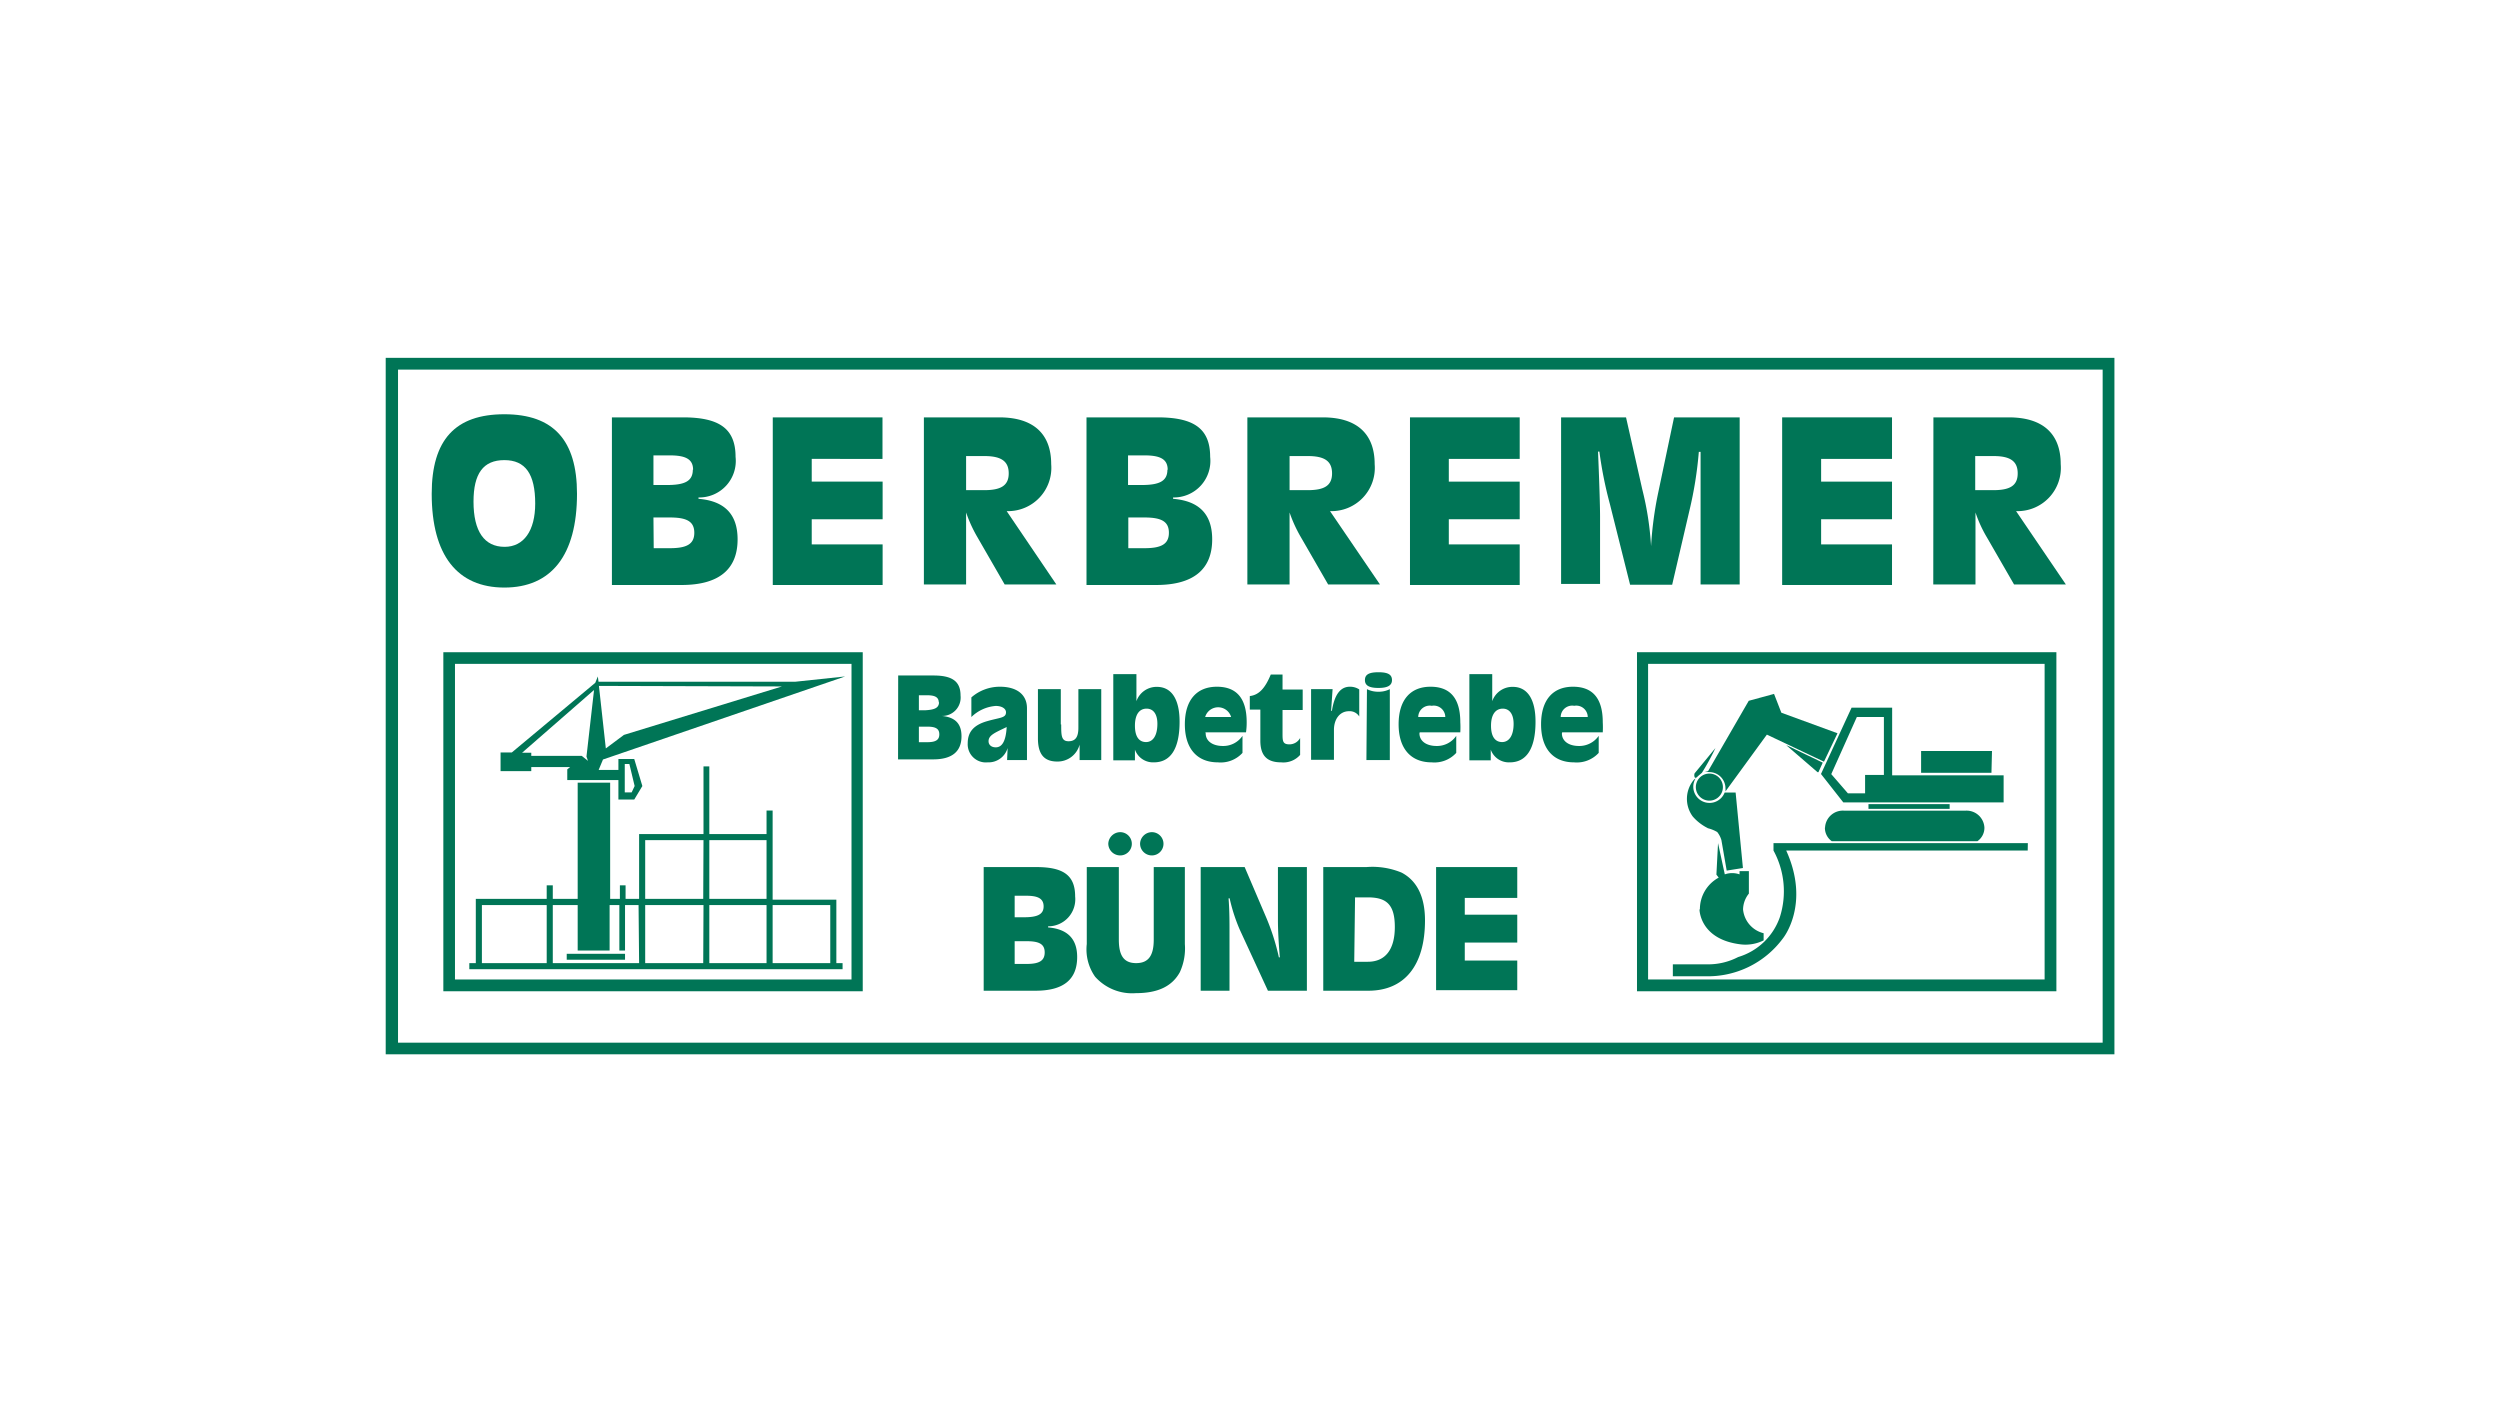
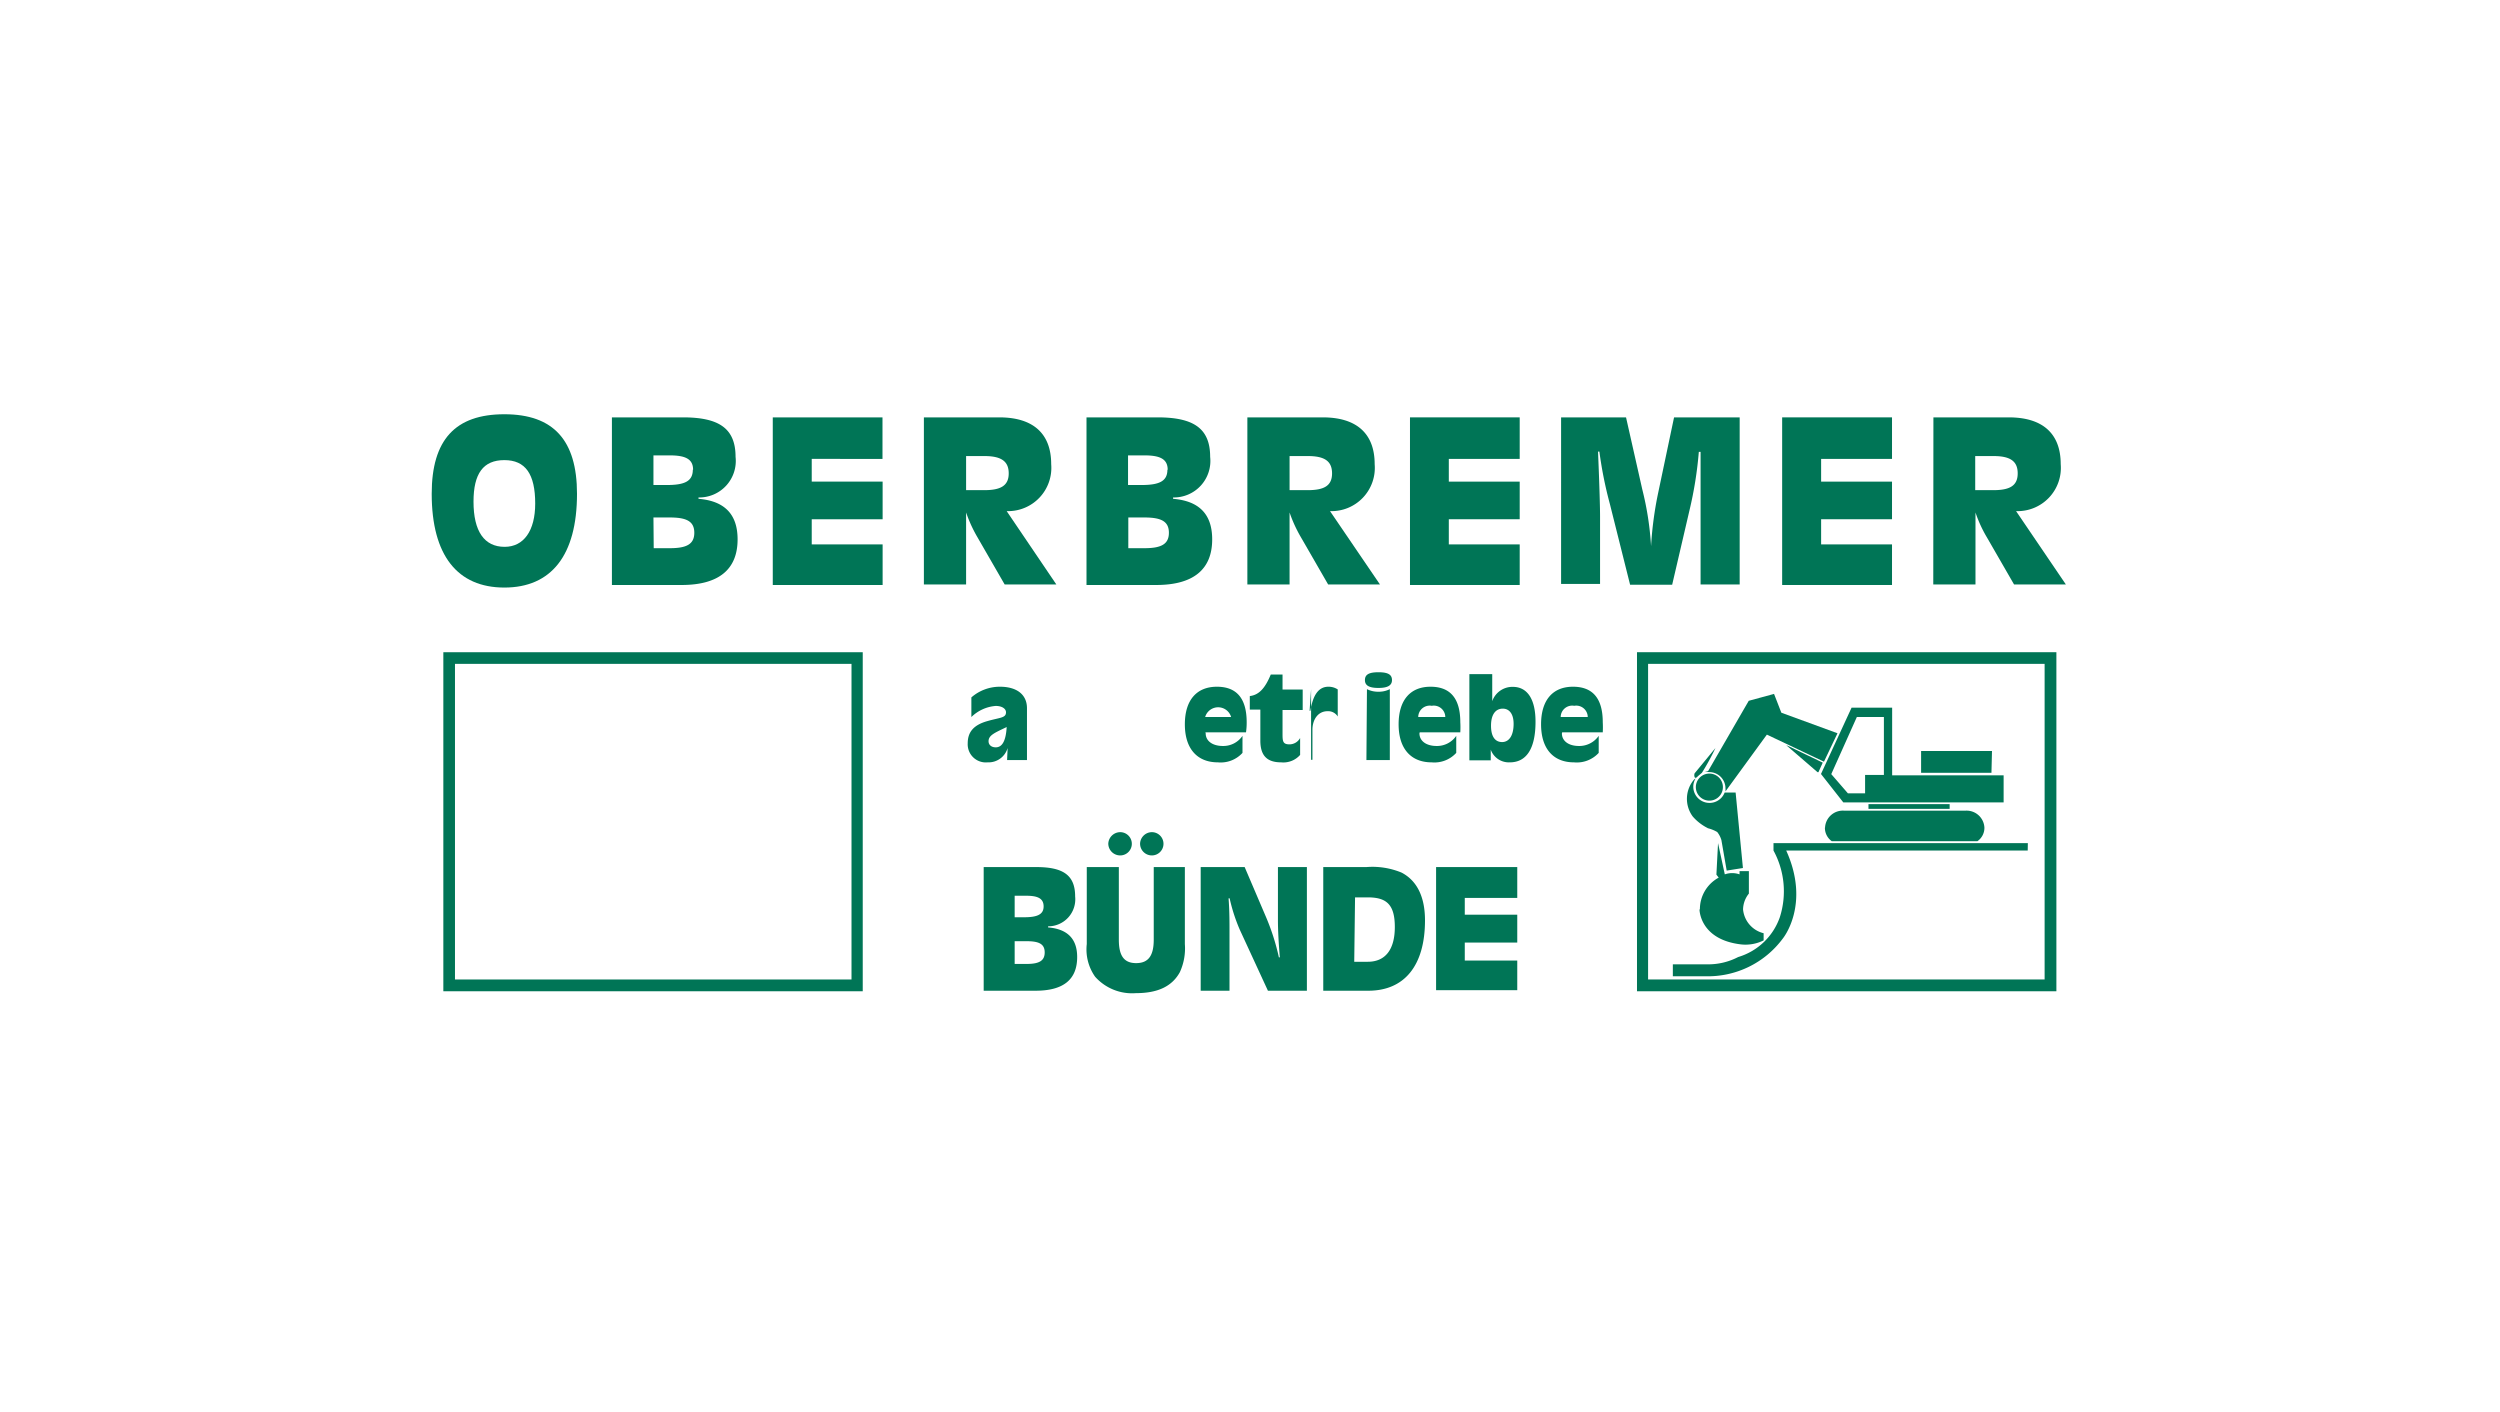
<svg xmlns="http://www.w3.org/2000/svg" viewBox="0 0 184.79 104.39">
  <defs>
    <style>.cls-1{fill:#007556;}</style>
  </defs>
  <g id="Ebene_2" data-name="Ebene 2">
-     <path class="cls-1" d="M41.89,70.94H46.2V70.5H41.89ZM39.27,56.7h2.87l-.21.17v.79h3.78V59.1h1.17l.6-1-.6-2H45.71v.81H44.25l.32-.77L62.47,50l-3.68.39H44.24L44.19,50l-.19.47-6.17,5.15H37V57h2.27Zm6.91-.23h.34l.39,1.63-.22.47h-.51ZM57.8,50.74,46.12,54.32l-1.34,1-.51-4.62ZM43.91,51l-.56,4.92.11.32L43,55.87H39.27v-.23h-.68Zm17.91,15.5H57.11V59.91h-.45v1.74H52.43v-5H52v5H47.24v4.79h-1v-1h-.42v1h-.72V57.85H42.7v8.59H40.86v-1h-.45v1H35.17v4.75h-.48v.45H62.28v-.45h-.46ZM40.41,71.19H35.62V66.9h4.79Zm6.83,0H40.86V66.9H42.7v3.36h2.36V66.9h.72v3.36h.42V66.9h1Zm4.74,0H47.69V66.9H52Zm0-4.75H47.69V62.1H52Zm4.68,4.75H52.43V66.9h4.23Zm0-4.75H52.43V62.1h4.23Zm4.71,4.75H57.11V66.9h4.26Z" />
    <path class="cls-1" d="M147.24,55.51H142v1.61h5.2Zm-9.13,3.93v.35h6v-.35Zm-1.86-.13H148.1v-2h-8.24v-5h-3v0l-2.26,4.9Zm1-6.31h2v4.28h-1.39v1.36h-1.27l-1.23-1.42Zm-11.78,4.4.33-.28a17.83,17.83,0,0,0,1-1.83l-1.54,1.87a.42.42,0,0,0,0,.28C125.32,57.58,125.48,57.4,125.48,57.4Zm.88-.22a1,1,0,1,0,1,1A1,1,0,0,0,126.36,57.18Zm8.54,4a1.21,1.21,0,0,0,.51,1h10.76a1.2,1.2,0,0,0,.52-1,1.32,1.32,0,0,0-1.38-1.26h-9A1.32,1.32,0,0,0,134.9,61.18Zm15,1.14H131.09v.55h0a6.29,6.29,0,0,1,.47,4.92,4.68,4.68,0,0,1-3.08,2.95,4.81,4.81,0,0,1-2.26.54h-2.57v.88h2.37a6.89,6.89,0,0,0,5.76-2.79s2.06-2.5.25-6.5h17.85Zm-23.69-1.11a2.66,2.66,0,0,1,.73.29,1.73,1.73,0,0,1,.31.6l.39,2.25,1.2-.19-.54-5.58-.5,0h0l-.31,0h0a1.2,1.2,0,0,1-2.32-.43,1.18,1.18,0,0,1,.18-.62l-.12.09a2.19,2.19,0,0,0-.1,2.73A3.59,3.59,0,0,0,126.23,61.21Zm5.83-6.13h0l2.32,2,.06,0,.32-.71-2.56-1.23Zm-6.41,12.14s0,2.24,3.1,2.59a3,3,0,0,0,1.64-.3l0-.53a2,2,0,0,1-1.52-1.76,1.92,1.92,0,0,1,.43-1.17l0-1.66-.69,0,0,.24a1.64,1.64,0,0,0-1.09,0l-.5-2.31-.12,2.33.17.22A2.65,2.65,0,0,0,125.65,67.22ZM126,57.07a1.27,1.27,0,0,1,.34,0,1.2,1.2,0,0,1,1.2,1.2,1.79,1.79,0,0,1,0,.23l.21-.29v0l2.85-3.91,4.22,2,1-2.1-4.15-1.52-.54-1.39-1.87.51-3,5.19Z" />
    <path class="cls-1" d="M31.91,36.5c0-4,1.75-5.88,5.37-5.88s5.37,1.91,5.37,5.88c0,4.56-1.91,6.93-5.37,6.93S31.91,41.06,31.91,36.5Zm5.39,3.92c1.41,0,2.26-1.18,2.26-3.2,0-2.18-.72-3.21-2.28-3.21S35,35,35,37.08C35,39.28,35.8,40.42,37.3,40.42Z" />
    <path class="cls-1" d="M45.23,30.85h5.25c2.66,0,3.89.81,3.89,2.92a2.7,2.7,0,0,1-2.74,3v.1c1.93.16,2.89,1.14,2.89,3,0,2.22-1.39,3.37-4.14,3.37H45.23Zm6,3.87c0-.8-.58-1.06-1.73-1.06H48.3v2.19h1C50.57,35.85,51.21,35.59,51.21,34.72Zm-2.91,5.8h1.2c1.22,0,1.8-.29,1.8-1.14s-.58-1.13-1.8-1.13H48.3Z" />
    <path class="cls-1" d="M57.12,30.85h8.11v3.07H60V35.6h5.24v2.78H60v1.86h5.24v3H57.12Z" />
    <path class="cls-1" d="M68.29,30.85h5.57c2.51,0,3.84,1.2,3.84,3.46a3.2,3.2,0,0,1-3.29,3.47l3.67,5.42H74.26l-2-3.47a10.12,10.12,0,0,1-.85-1.85V43.2H68.29Zm3.12,5.38h1.35c1.21,0,1.8-.33,1.8-1.24s-.57-1.28-1.8-1.28H71.41Z" />
    <path class="cls-1" d="M80.31,30.85h5.25c2.66,0,3.89.81,3.89,2.92a2.7,2.7,0,0,1-2.74,3v.1c1.93.16,2.89,1.14,2.89,3,0,2.22-1.39,3.37-4.14,3.37H80.31Zm6,3.87c0-.8-.58-1.06-1.72-1.06H83.38v2.19h1C85.65,35.85,86.29,35.59,86.29,34.72Zm-2.91,5.8h1.2c1.22,0,1.8-.29,1.8-1.14s-.58-1.13-1.8-1.13h-1.2Z" />
    <path class="cls-1" d="M92.2,30.85h5.57c2.51,0,3.84,1.2,3.84,3.46a3.2,3.2,0,0,1-3.3,3.47L102,43.2H98.17l-2-3.47a10.12,10.12,0,0,1-.85-1.85V43.2H92.2Zm3.12,5.38h1.35c1.21,0,1.79-.33,1.79-1.24s-.56-1.28-1.79-1.28H95.32Z" />
    <path class="cls-1" d="M104.22,30.85h8.11v3.07h-5.24V35.6h5.24v2.78h-5.24v1.86h5.24v3h-8.11Z" />
    <path class="cls-1" d="M118.27,38.16v5h-2.88V30.85h4.8l1.2,5.32a22.59,22.59,0,0,1,.65,4.2,26.7,26.7,0,0,1,.5-3.82l1.2-5.7h4.85V43.2H125.7V38c0-.65,0-2.16,0-4.6h-.13a28.47,28.47,0,0,1-.69,4.32l-1.28,5.5h-3.11L119,37.27a30,30,0,0,1-.78-3.89h-.1C118.23,36,118.27,37.58,118.27,38.16Z" />
    <path class="cls-1" d="M131.73,30.85h8.12v3.07h-5.24V35.6h5.24v2.78h-5.24v1.86h5.24v3h-8.12Z" />
    <path class="cls-1" d="M142.91,30.85h5.57c2.51,0,3.84,1.2,3.84,3.46a3.2,3.2,0,0,1-3.3,3.47l3.68,5.42h-3.83l-2-3.47a9.48,9.48,0,0,1-.85-1.85V43.2h-3.12ZM146,36.23h1.35c1.21,0,1.79-.33,1.79-1.24s-.56-1.28-1.79-1.28H146Z" />
    <path class="cls-1" d="M72.71,64.09h3.88c2,0,2.88.6,2.88,2.17a2,2,0,0,1-2,2.21v.08c1.43.12,2.15.84,2.15,2.19,0,1.65-1,2.49-3.07,2.49H72.71ZM77.14,67c0-.59-.43-.79-1.28-.79H75V67.8h.7C76.66,67.8,77.14,67.6,77.14,67ZM75,71.25h.89c.9,0,1.33-.22,1.33-.85s-.43-.83-1.33-.83H75Z" />
    <path class="cls-1" d="M82.7,69.46c0,1.17.37,1.73,1.28,1.73s1.3-.56,1.3-1.73V64.09h2.3v5.69a4.22,4.22,0,0,1-.37,2.08c-.59,1.07-1.66,1.55-3.26,1.55a3.66,3.66,0,0,1-3-1.21,3.5,3.5,0,0,1-.62-2.42V64.09H82.7Zm.1-7.95a.86.86,0,0,1,0,1.72.88.88,0,0,1-.88-.87A.89.89,0,0,1,82.8,61.51Zm2.34,0a.86.86,0,1,1,0,1.72.87.87,0,0,1-.87-.87A.88.88,0,0,1,85.14,61.51Z" />
    <path class="cls-1" d="M88.75,64.09H92l1.53,3.58a16.8,16.8,0,0,1,1,3.09h.07c-.09-1.07-.14-2-.14-2.76V64.09h2.14v9.14H93.72l-2.08-4.51a12.65,12.65,0,0,1-.75-2.32h-.08c.06.77.07,1.51.07,2.23v4.6H88.75Z" />
    <path class="cls-1" d="M101,64.09a5.62,5.62,0,0,1,2.6.41c1.13.59,1.73,1.78,1.73,3.53,0,3.33-1.51,5.2-4.19,5.2H97.81V64.09Zm-.9,7h1c1.29,0,2-.89,2-2.57s-.63-2.19-2-2.19h-.94Z" />
    <path class="cls-1" d="M106.15,64.09h6v2.28h-3.88v1.24h3.88v2.06h-3.88V71h3.88v2.19h-6Z" />
-     <path class="cls-1" d="M66.39,49.93H69c1.35,0,2,.41,2,1.48a1.36,1.36,0,0,1-1.39,1.51v0c1,.09,1.46.58,1.46,1.5,0,1.13-.7,1.71-2.09,1.71h-2.6Zm3,2c0-.4-.29-.54-.87-.54h-.6v1.11h.48C69.08,52.46,69.41,52.33,69.41,51.89Zm-1.47,2.93h.61c.61,0,.9-.15.9-.58s-.29-.57-.9-.57h-.61Z" />
    <path class="cls-1" d="M74.48,55.29A1.47,1.47,0,0,1,73,56.35a1.34,1.34,0,0,1-1.47-1.41c0-.85.46-1.35,1.42-1.63s1.41-.23,1.41-.66c0-.26-.29-.47-.76-.47A2.89,2.89,0,0,0,71.8,53V51.55a3.19,3.19,0,0,1,2.11-.79c1.25,0,2,.58,2,1.59v3.83H74.44Zm-1.41-.5c0,.26.2.45.53.45.49,0,.75-.49.81-1.5C73.54,54.16,73.07,54.34,73.07,54.79Z" />
-     <path class="cls-1" d="M78.44,53.55c0,.79,0,1.24.54,1.24s.73-.35.73-1V50.94H81.4v5.24H79.8V55.5l0-.46a1.68,1.68,0,0,1-1.65,1.25c-1,0-1.43-.57-1.43-1.72V50.94h1.69v2.61Z" />
-     <path class="cls-1" d="M82.29,49.83H84v2a1.58,1.58,0,0,1,1.51-1.06c1.08,0,1.68.9,1.68,2.58,0,2-.67,3-1.9,3a1.42,1.42,0,0,1-1.4-.94v.79H82.29Zm2.46,2.55c-.53,0-.86.43-.86,1.26s.32,1.21.82,1.21.84-.46.84-1.35C85.55,52.77,85.24,52.38,84.75,52.38Z" />
    <path class="cls-1" d="M89.12,54.21c0,.55.49.93,1.27.93a1.71,1.71,0,0,0,1.45-.75v1.26a2.18,2.18,0,0,1-1.82.7c-1.52,0-2.44-1-2.44-2.81s.89-2.78,2.37-2.78,2.2.89,2.2,2.63a5,5,0,0,1-.05.74h-3ZM91,53a1,1,0,0,0-1.92,0Z" />
    <path class="cls-1" d="M93.16,52.45h-.78v-1c.69-.08,1.14-.6,1.55-1.59h.87v1.11h1.49v1.51H94.8V54.2c0,.56,0,.82.51.82a.9.9,0,0,0,.79-.47V55.8a1.65,1.65,0,0,1-1.4.55c-1.07,0-1.54-.52-1.54-1.61Z" />
-     <path class="cls-1" d="M96.91,50.94H98.5l-.11,1.6h.06c.19-1.19.62-1.78,1.33-1.78a1.23,1.23,0,0,1,.69.2v2a.83.83,0,0,0-.76-.39c-.67,0-1.11.58-1.11,1.38v2.21H96.91Z" />
+     <path class="cls-1" d="M96.91,50.94l-.11,1.6h.06c.19-1.19.62-1.78,1.33-1.78a1.23,1.23,0,0,1,.69.2v2a.83.83,0,0,0-.76-.39c-.67,0-1.11.58-1.11,1.38v2.21H96.91Z" />
    <path class="cls-1" d="M101.89,50.85c-.67,0-1-.17-1-.58s.3-.58,1-.58,1,.17,1,.58S102.54,50.85,101.89,50.85Zm-.85.09a1.85,1.85,0,0,0,.85.19,1.81,1.81,0,0,0,.84-.19v5.24H101Z" />
    <path class="cls-1" d="M104.92,54.21c0,.55.49.93,1.27.93a1.72,1.72,0,0,0,1.45-.75v1.26a2.19,2.19,0,0,1-1.82.7c-1.52,0-2.44-1-2.44-2.81s.88-2.78,2.36-2.78,2.2.89,2.2,2.63a6.7,6.7,0,0,1,0,.74h-3ZM106.83,53a.85.85,0,0,0-1-.83.85.85,0,0,0-1,.83Z" />
    <path class="cls-1" d="M108.61,49.83h1.69v2a1.58,1.58,0,0,1,1.52-1.06c1.07,0,1.68.9,1.68,2.58,0,2-.68,3-1.9,3a1.42,1.42,0,0,1-1.41-.94v.79h-1.58Zm2.47,2.55c-.53,0-.87.43-.87,1.26s.32,1.21.82,1.21.85-.46.85-1.35C111.88,52.77,111.56,52.38,111.08,52.38Z" />
    <path class="cls-1" d="M115.45,54.21c0,.55.48.93,1.26.93a1.74,1.74,0,0,0,1.46-.75v1.26a2.2,2.2,0,0,1-1.83.7c-1.52,0-2.43-1-2.43-2.81s.88-2.78,2.36-2.78,2.2.89,2.2,2.63a6.7,6.7,0,0,1,0,.74h-3ZM117.36,53a.85.85,0,0,0-1-.83.85.85,0,0,0-1,.83Z" />
    <path class="cls-1" d="M63.38,48.21H32.77V73.27h31V48.21Zm-.44.86V72.4H33.63V49.07Z" />
    <path class="cls-1" d="M151.56,48.21H121V73.27h31V48.21Zm-.43.86V72.4H121.82V49.07Z" />
-     <path class="cls-1" d="M155.85,26.45H28.51V77.93H156.29V26.45Zm-.43.87V77.07h-126V27.32Z" />
  </g>
</svg>